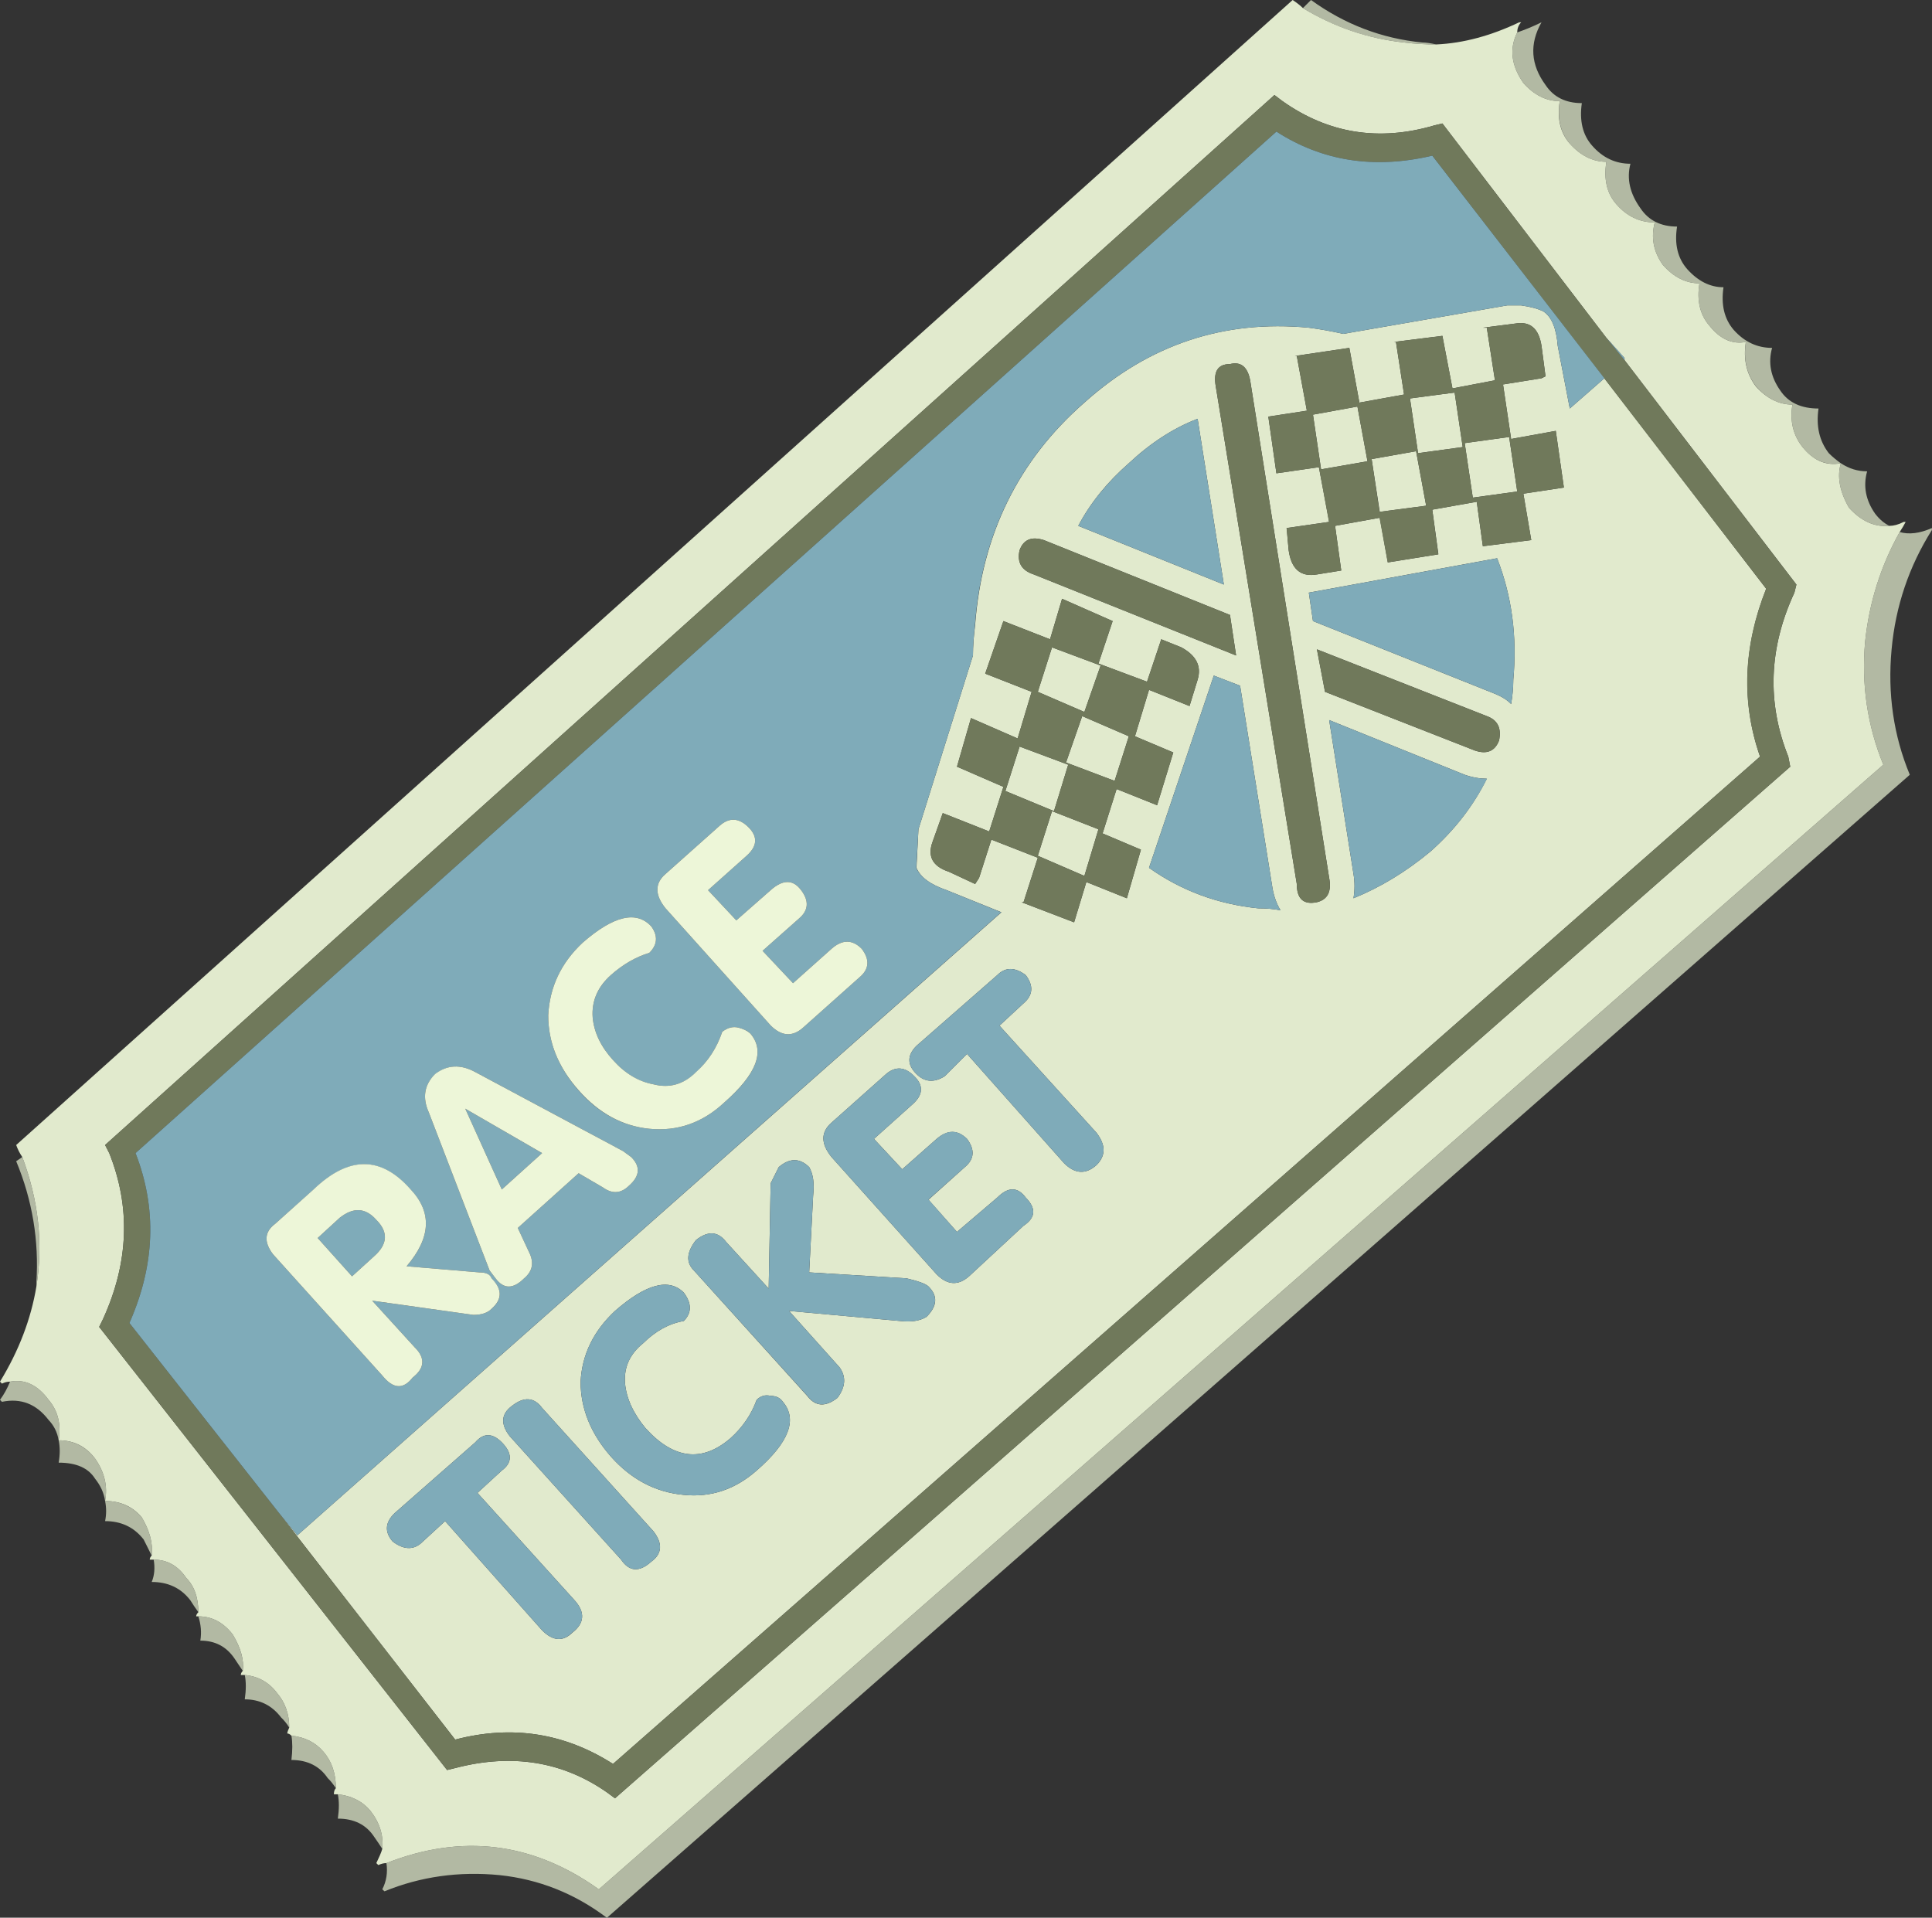
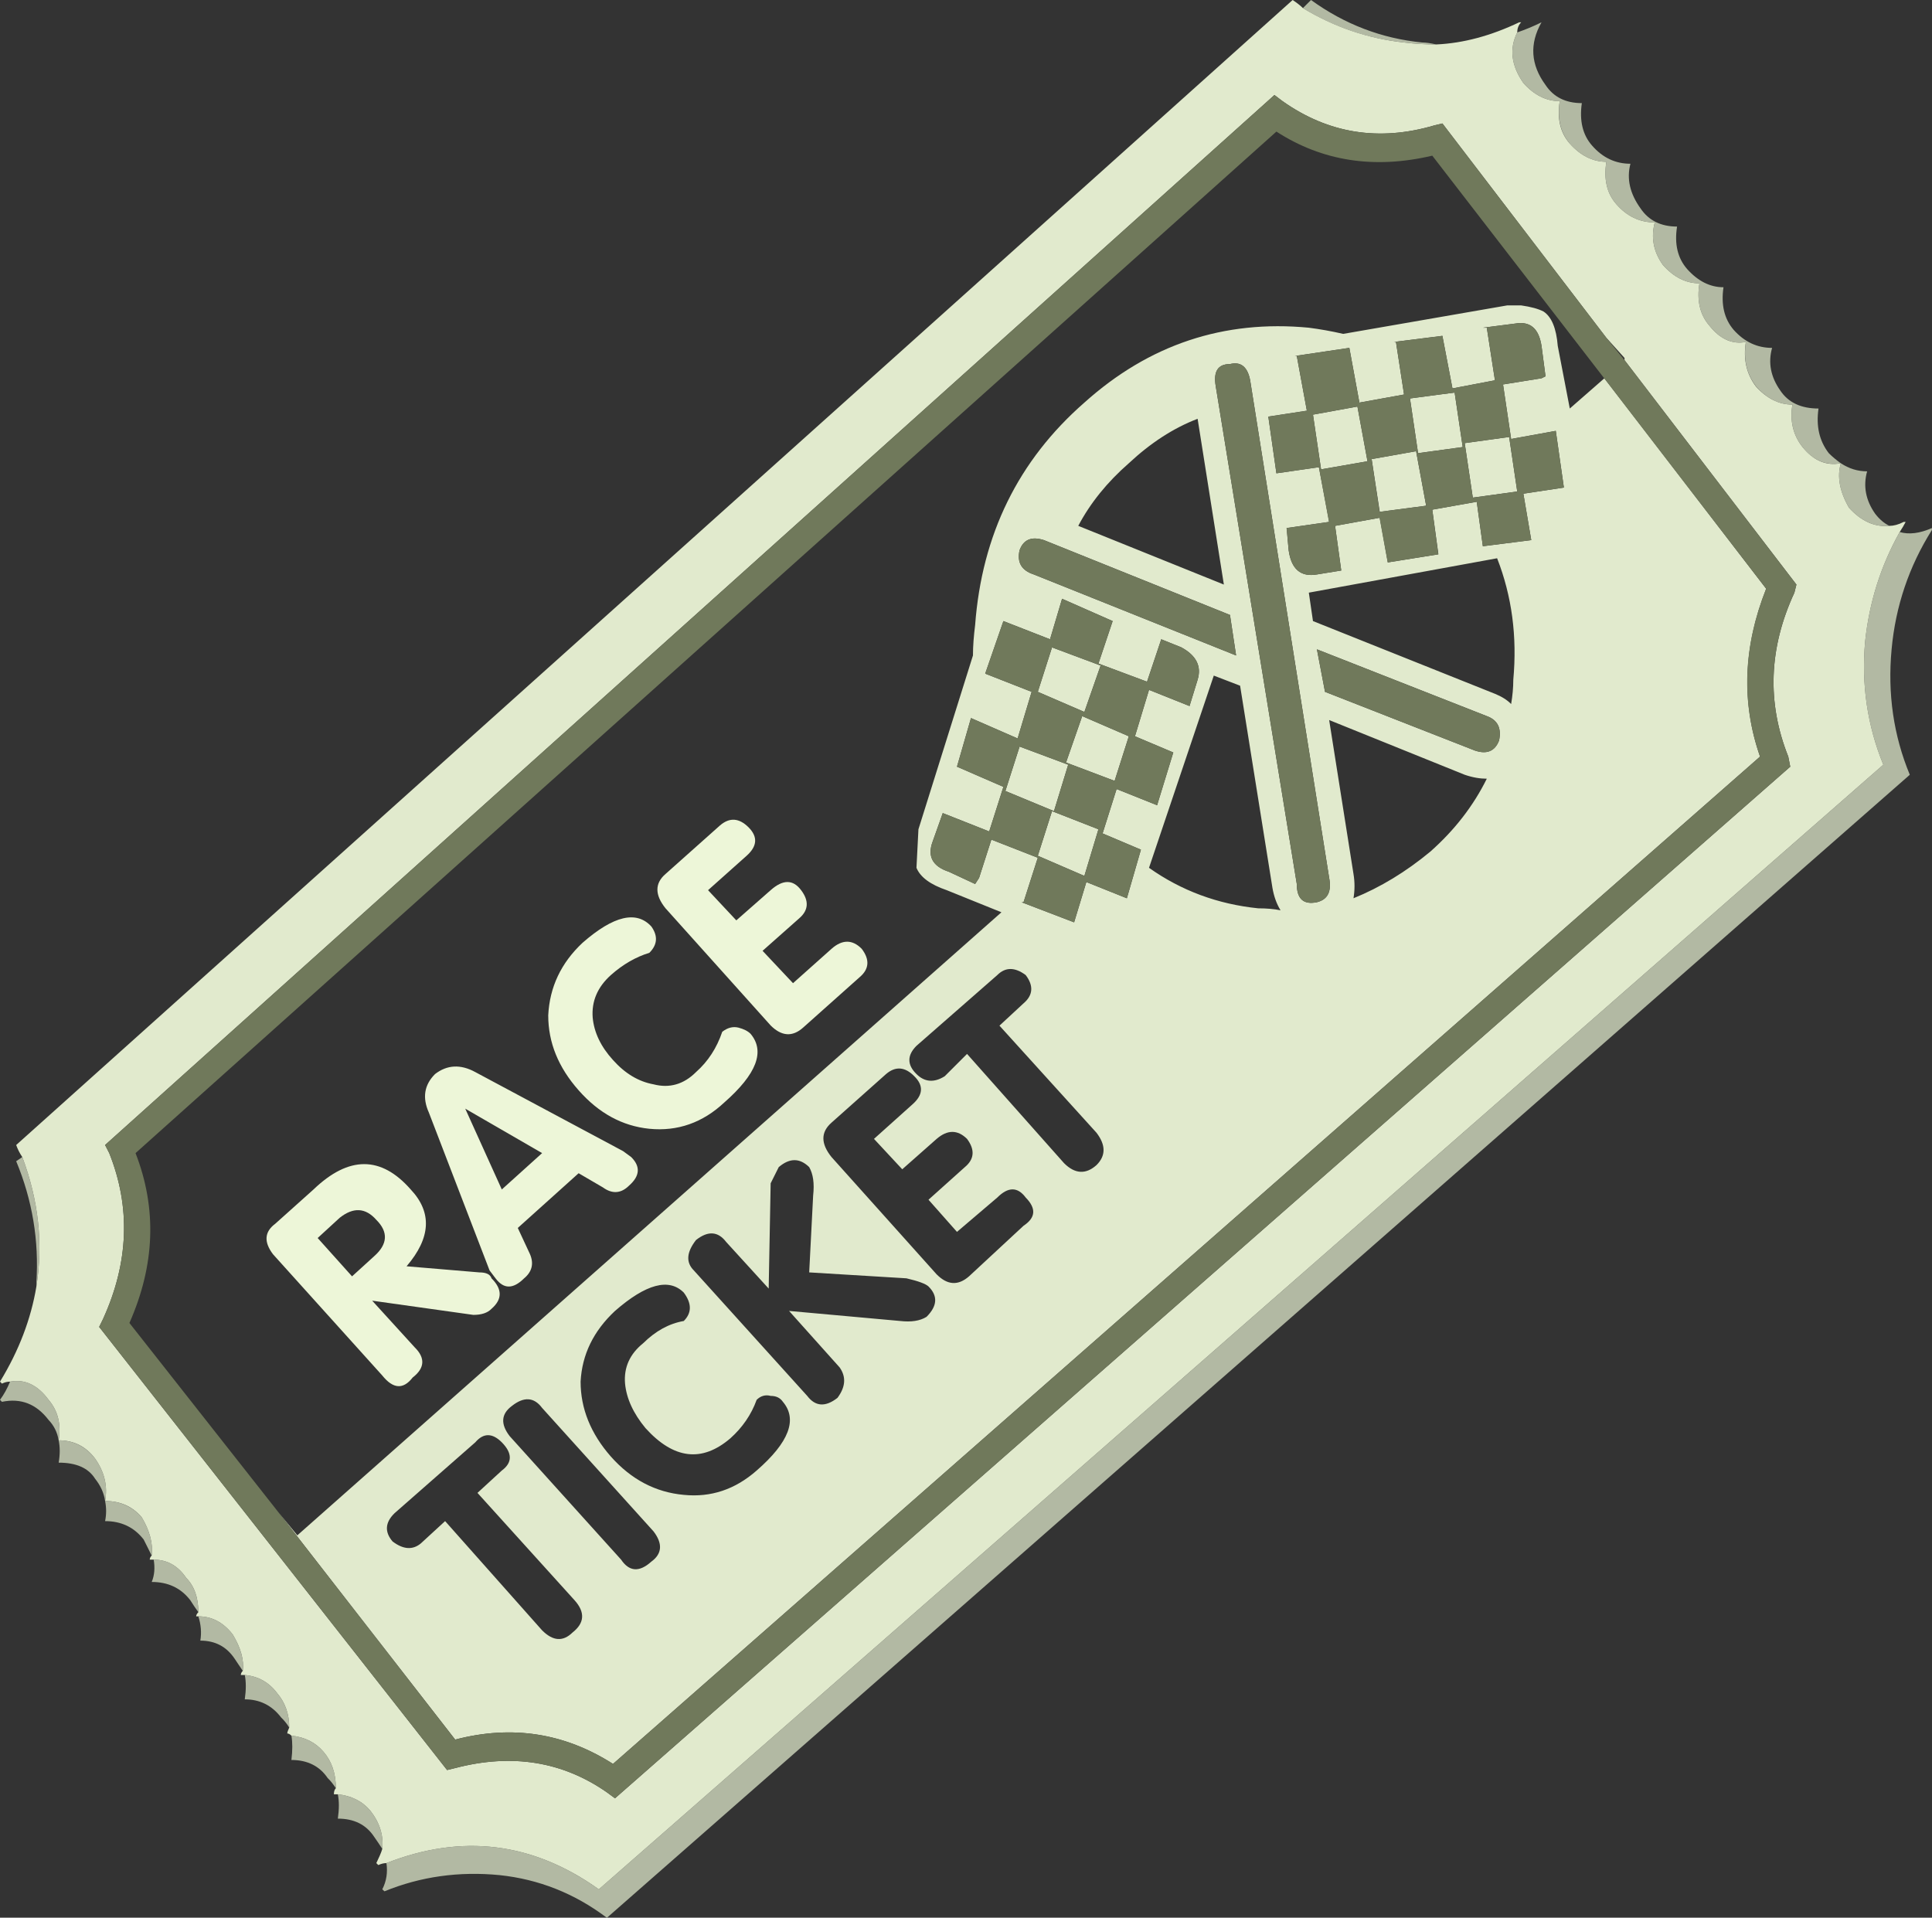
<svg xmlns="http://www.w3.org/2000/svg" xmlns:ns1="http://www.inkscape.org/namespaces/inkscape" id="svg2" xml:space="preserve" viewBox="0 0 47.751 47.4" version="1.1" ns1:version="0.91 r13725">
  <rect x="0" y="0" width="47.751" height="47.4" fill="#333333" stroke="none" />
  <g id="g10" transform="matrix(1.25 0 0 -1.25 0 47.4)">
    <g id="g12">
      <path id="path14" style="fill-rule:evenodd;fill:#b2b9a3" d="m37.359 27.522c-0.293-0.028-0.558 0.093-0.8 0.359-0.184 0.32-0.239 0.613-0.161 0.879-0.293-0.051-0.546 0.055-0.757 0.32-0.188 0.238-0.254 0.52-0.2 0.84-0.269 0-0.507 0.121-0.718 0.359-0.188 0.243-0.254 0.536-0.203 0.879-0.266-0.051-0.508 0.055-0.719 0.321-0.188 0.214-0.254 0.496-0.199 0.839-0.27 0-0.508 0.122-0.723 0.364-0.188 0.265-0.238 0.543-0.16 0.84-0.293 0-0.547 0.117-0.758 0.359-0.188 0.211-0.254 0.492-0.199 0.84-0.27 0-0.508 0.121-0.723 0.359-0.184 0.215-0.25 0.492-0.199 0.84-0.266 0-0.508 0.121-0.719 0.359-0.242 0.348-0.281 0.68-0.121 1 0.16 0.055 0.32 0.121 0.48 0.2-0.242-0.426-0.214-0.84 0.079-1.239 0.16-0.242 0.402-0.359 0.718-0.359-0.05-0.348 0.016-0.629 0.203-0.84 0.211-0.242 0.465-0.359 0.758-0.359-0.078-0.297-0.011-0.59 0.2-0.883 0.16-0.238 0.402-0.359 0.722-0.359-0.055-0.348 0.012-0.625 0.199-0.84 0.215-0.239 0.453-0.36 0.719-0.36-0.051-0.347 0.016-0.625 0.199-0.84 0.215-0.242 0.469-0.359 0.762-0.359-0.082-0.293-0.027-0.574 0.16-0.84 0.16-0.242 0.414-0.359 0.758-0.359-0.051-0.348 0.016-0.641 0.203-0.883 0.078-0.078 0.16-0.144 0.238-0.199 0.161-0.106 0.332-0.16 0.52-0.16-0.082-0.293-0.027-0.575 0.16-0.84 0.082-0.106 0.176-0.188 0.281-0.238zm-29.718-26.442c1.492 0.586 2.894 0.414 4.199-0.519l25.398 22.238c-0.316 0.773-0.437 1.586-0.359 2.441 0.082 0.774 0.309 1.492 0.683 2.16 0.184-0.054 0.399-0.027 0.637 0.079v-0.039c-0.453-0.719-0.719-1.508-0.797-2.36-0.082-0.879 0.039-1.707 0.36-2.48l-25.762-22.602c-0.641 0.484-1.348 0.762-2.121 0.844-0.801 0.078-1.559-0.027-2.277-0.32l-0.043 0.039c0.082 0.16 0.109 0.332 0.082 0.519zm18.121 36.68 0.16 0.16c0.664-0.48 1.398-0.762 2.199-0.84 0.078 0 0.172-0.015 0.277-0.039-0.21 0-0.425 0.012-0.636 0.039-0.723 0.078-1.387 0.305-2 0.68zm-19.082-35.32c0.265-0.028 0.48-0.133 0.64-0.321 0.188-0.238 0.266-0.492 0.239-0.758-0.051 0.079-0.106 0.161-0.161 0.239-0.16 0.242-0.398 0.359-0.718 0.359 0.027 0.188 0.027 0.348 0 0.481zm-0.039 0.121c-0.055 0.082-0.106 0.148-0.161 0.199-0.16 0.238-0.402 0.359-0.718 0.359 0.023 0.188 0.023 0.348 0 0.481 0.265-0.028 0.476-0.133 0.636-0.321 0.161-0.187 0.243-0.425 0.243-0.718zm-2.719 3.48c-0.055 0.078-0.11 0.156-0.16 0.238-0.188 0.243-0.442 0.36-0.762 0.36 0.055 0.133 0.066 0.281 0.039 0.441 0.266 0 0.481-0.121 0.641-0.359 0.16-0.16 0.242-0.387 0.242-0.68zm-0.922 1.117c-0.055 0.11-0.105 0.215-0.16 0.321-0.188 0.242-0.442 0.363-0.762 0.363 0.027 0.133 0.027 0.265 0 0.398-0.023 0.16-0.09 0.305-0.199 0.442-0.133 0.211-0.371 0.316-0.719 0.316 0.028 0.16 0.028 0.309 0 0.442-0.027 0.16-0.094 0.292-0.199 0.402-0.242 0.316-0.547 0.437-0.922 0.359l-0.039 0.039c0.078 0.106 0.145 0.227 0.199 0.36 0.293 0.054 0.547-0.067 0.762-0.36 0.184-0.215 0.25-0.48 0.199-0.8 0.293 0 0.535-0.122 0.719-0.36 0.187-0.265 0.254-0.547 0.199-0.84 0.297 0 0.535-0.109 0.723-0.32 0.16-0.266 0.226-0.52 0.199-0.762zm2.719-3.398c-0.051 0.082-0.106 0.148-0.16 0.199-0.184 0.242-0.426 0.359-0.719 0.359 0.027 0.188 0.027 0.348 0 0.481 0.265-0.024 0.48-0.145 0.64-0.359 0.161-0.188 0.239-0.415 0.239-0.68zm-0.918 1.121c-0.055 0.078-0.106 0.16-0.16 0.238-0.161 0.242-0.387 0.36-0.68 0.36 0.027 0.16 0.012 0.32-0.039 0.48 0.266 0 0.492-0.117 0.68-0.359 0.16-0.266 0.226-0.508 0.199-0.719zm-4.082 7.598v0.082c0.054 0.824-0.078 1.625-0.399 2.398l0.121 0.082c0.321-0.855 0.414-1.707 0.278-2.562z" ns1:connector-curvature="0" />
      <path id="path16" style="fill-rule:evenodd;fill:#e1eacd" d="m7.641 1.08c-0.055 0-0.106-0.015-0.161-0.039l-0.039 0.039c0.051 0.106 0.094 0.199 0.118 0.281 0.027 0.266-0.051 0.52-0.239 0.758-0.16 0.188-0.375 0.293-0.64 0.321h-0.078c0 0.054 0.011 0.093 0.039 0.121 0 0.293-0.082 0.531-0.243 0.718-0.16 0.188-0.371 0.293-0.636 0.321-0.028 0.027-0.055 0.043-0.082 0.043 0 0.023 0.015 0.066 0.039 0.117 0 0.265-0.078 0.492-0.239 0.68-0.16 0.214-0.375 0.335-0.64 0.359h-0.078c0 0.027 0.011 0.055 0.039 0.082 0.027 0.215-0.039 0.453-0.199 0.719-0.188 0.242-0.414 0.359-0.68 0.359h-0.043c0 0.027 0.016 0.055 0.043 0.082 0 0.293-0.082 0.52-0.242 0.68-0.16 0.238-0.375 0.359-0.641 0.359h-0.078c0 0.027 0.012 0.055 0.039 0.082 0.027 0.238-0.039 0.492-0.199 0.758-0.188 0.215-0.426 0.32-0.723 0.32 0.055 0.293-0.012 0.575-0.199 0.84-0.184 0.242-0.426 0.36-0.719 0.36 0.051 0.32-0.015 0.585-0.199 0.8-0.215 0.293-0.469 0.414-0.762 0.36-0.054 0-0.105-0.012-0.16-0.039l-0.039 0.039c0.375 0.613 0.613 1.242 0.719 1.879 0.136 0.855 0.043 1.707-0.278 2.562-0.054 0.078-0.093 0.16-0.121 0.238l25.239 22.641c0.082-0.055 0.148-0.105 0.203-0.16 0.613-0.371 1.277-0.602 2-0.68 0.211-0.027 0.426-0.039 0.636-0.039 0.536 0.024 1.082 0.172 1.641 0.438h0.039c-0.051-0.051-0.078-0.118-0.078-0.2-0.16-0.32-0.121-0.652 0.121-1 0.211-0.238 0.453-0.359 0.719-0.359-0.055-0.348 0.012-0.625 0.199-0.84 0.215-0.238 0.453-0.359 0.723-0.359-0.055-0.348 0.011-0.629 0.199-0.84 0.211-0.242 0.465-0.359 0.758-0.359-0.078-0.297-0.028-0.575 0.16-0.84 0.215-0.242 0.453-0.364 0.723-0.364-0.055-0.343 0.011-0.625 0.199-0.839 0.211-0.266 0.453-0.372 0.719-0.321-0.055-0.343 0.015-0.636 0.199-0.879 0.215-0.238 0.453-0.359 0.722-0.359-0.054-0.32 0.012-0.602 0.2-0.84 0.214-0.265 0.464-0.375 0.757-0.32-0.078-0.266-0.023-0.559 0.161-0.879 0.242-0.266 0.507-0.387 0.8-0.359 0.082 0 0.176 0.023 0.282 0.078h0.039c-0.028-0.055-0.067-0.121-0.118-0.2-0.374-0.668-0.601-1.386-0.683-2.16-0.078-0.851 0.043-1.668 0.359-2.441l-25.398-22.238c-1.305 0.933-2.707 1.105-4.199 0.519zm24.48 29.719v0.043l-0.359 0.398-3.242 4.239-0.161-0.039c-1.093-0.321-2.093-0.161-3 0.48l-0.16 0.121-23.121-20.762 0.082-0.16c0.426-1.066 0.387-2.16-0.121-3.277l-0.078-0.16 6.879-8.762 0.16 0.039c1.121 0.293 2.121 0.133 3-0.48l0.16-0.118 23.238 20.399-0.039 0.199c-0.425 1.066-0.386 2.148 0.121 3.242l0.04 0.16-3.399 4.438zm-26.601-22.801 0.359-0.437l13.922 12.32-1.082 0.437c-0.321 0.11-0.52 0.254-0.598 0.442l0.039 0.762 1.078 3.437c0 0.188 0.016 0.387 0.043 0.602 0.133 1.785 0.852 3.254 2.16 4.398 1.278 1.148 2.758 1.641 4.438 1.481 0.215-0.028 0.441-0.067 0.68-0.122l3.242 0.563h0.277c0.188-0.027 0.336-0.066 0.442-0.121 0.16-0.106 0.253-0.332 0.281-0.68l0.238-1.238 0.684 0.598 3.199-4.161c-0.453-1.148-0.492-2.254-0.121-3.32l-22.68-19.918c-0.961 0.613-2 0.774-3.121 0.481l-3.48 4.476zm21.601 20.844 0.879 0.156 0.199-1.078-0.918-0.121-0.16 1.043zm0.918 0.117-0.16 1.082 0.883 0.117 0.16-1.078-0.883-0.121zm-1.918-0.32-0.16 1.082 0.879 0.16 0.199-1.082-0.918-0.16zm1.438 2.519h0.043l0.16-1.039-0.883-0.16-0.199 1.082-1.078-0.16h0.039l0.199-1.082-0.762-0.117 0.16-1.121 0.84 0.121 0.203-1.082-0.84-0.121 0.039-0.438c0.051-0.375 0.239-0.535 0.559-0.48l0.481 0.078-0.122 0.883 0.883 0.16 0.16-0.883 1 0.16-0.121 0.883 0.879 0.156 0.121-0.879 0.957 0.121-0.156 0.918 0.801 0.121-0.16 1.121-0.883-0.16-0.16 1.078 0.761 0.122 0.079 0.039-0.079 0.601c-0.054 0.348-0.226 0.492-0.519 0.442l-0.641-0.082h0.078l0.161-1.04-0.84-0.16-0.199 1.039-0.961-0.121zm-3.239-0.437c-0.242 0-0.332-0.149-0.281-0.442l1.602-9.839c0-0.293 0.132-0.415 0.398-0.36 0.215 0.051 0.293 0.215 0.242 0.481l-1.562 9.839c-0.051 0.266-0.184 0.375-0.399 0.321zm4.801-2.641-0.16 1.078 0.879 0.121l0.16-1.078-0.879-0.121zm-5.441 1.559c-0.481-0.184-0.934-0.481-1.36-0.879-0.425-0.371-0.761-0.785-1-1.238l2.879-1.161-0.519 3.278zm-2.68-3.559-0.238-0.801-0.922 0.36-0.36-1.039l0.918-0.36-0.277-0.922-0.922 0.403-0.277-0.961 0.918-0.399-0.281-0.882-0.918 0.363-0.2-0.563c-0.109-0.293 0-0.492 0.321-0.597l0.519-0.242 0.078 0.121 0.243 0.757 0.918-0.359-0.282-0.879h-0.039l1.039-0.398 0.242 0.797 0.801-0.321 0.278 0.961-0.758 0.321 0.277 0.878 0.801-0.32 0.32 1.043-0.758 0.32 0.278 0.918 0.801-0.32 0.16 0.52c0.082 0.269-0.028 0.48-0.321 0.64l-0.398 0.16-0.281-0.839-0.961 0.359 0.281 0.84-1 0.441zm0.441-2.238-0.921 0.398 0.281 0.879 0.961-0.359-0.321-0.918zm0.879-0.481-0.281-0.882-0.961 0.363 0.32 0.918 0.922-0.399zm-1.48-1.48-0.961 0.398 0.281 0.879 0.961-0.359-0.281-0.918zm0.601-1.281-0.921 0.398 0.281 0.883 0.918-0.359-0.278-0.922zm1.278 0.16c0.64-0.453 1.359-0.719 2.16-0.801 0.16 0 0.309-0.012 0.441-0.039-0.082 0.133-0.132 0.281-0.16 0.441l-0.64 4-0.52 0.2-1.281-3.801zm-2.438-2.121c-0.215 0.16-0.402 0.16-0.562 0l-1.598-1.399c-0.187-0.187-0.187-0.375 0-0.558 0.16-0.16 0.348-0.176 0.559-0.043l0.441 0.441 1.918-2.16c0.215-0.215 0.43-0.227 0.641-0.039 0.187 0.184 0.187 0.398 0 0.641l-1.918 2.117 0.476 0.441c0.188 0.16 0.203 0.348 0.043 0.559zm0.36 8.601c-0.243 0.078-0.403 0.012-0.481-0.199-0.055-0.242 0.039-0.402 0.281-0.48l4-1.602-0.121 0.801-3.679 1.48zm8.918-3.039c0.132-0.054 0.242-0.121 0.32-0.203 0.027 0.16 0.043 0.32 0.043 0.481 0.078 0.855-0.027 1.652-0.32 2.402l-3.723-0.68 0.082-0.562 3.598-1.438zm0.082-0.922c0.05 0.243-0.028 0.403-0.243 0.481l-3.359 1.32 0.16-0.84 2.961-1.16c0.238-0.082 0.399-0.015 0.481 0.199zm-1.36-2.199c0.481 0.426 0.852 0.906 1.117 1.442-0.132 0-0.277 0.023-0.437 0.078l-2.68 1.082 0.481-3.043c0.027-0.16 0.027-0.321 0-0.481 0.531 0.215 1.039 0.524 1.519 0.922zm-12.281-6.238c-0.188 0.183-0.387 0.183-0.602 0l-0.16-0.32-0.039-2.082-0.84 0.921c-0.16 0.211-0.359 0.227-0.597 0.039-0.188-0.242-0.203-0.441-0.043-0.601l2.242-2.481c0.16-0.211 0.359-0.226 0.598-0.039 0.16 0.215 0.175 0.414 0.043 0.602l-1 1.117 2.199-0.199c0.211-0.024 0.387 0 0.519 0.082 0.215 0.215 0.227 0.414 0.039 0.601-0.054 0.051-0.199 0.106-0.437 0.161l-1.922 0.117 0.078 1.519c0.027 0.243 0 0.426-0.078 0.563zm-4.52-4.242c0-0.532 0.2-1.028 0.598-1.481 0.402-0.453 0.883-0.707 1.442-0.758 0.535-0.054 1.015 0.106 1.441 0.481 0.641 0.558 0.812 1.012 0.519 1.359-0.054 0.078-0.132 0.117-0.242 0.117-0.105 0.028-0.199 0-0.277-0.078-0.106-0.293-0.281-0.547-0.52-0.761-0.562-0.481-1.121-0.414-1.679 0.203-0.242 0.293-0.375 0.586-0.403 0.879-0.027 0.32 0.094 0.586 0.36 0.8 0.242 0.239 0.508 0.387 0.801 0.438 0.16 0.16 0.16 0.348 0 0.562-0.293 0.293-0.747 0.172-1.36-0.363-0.426-0.398-0.652-0.863-0.68-1.398zm-1.359-0.481c-0.215-0.16-0.226-0.359-0.043-0.597l2.203-2.442c0.16-0.238 0.36-0.254 0.598-0.039 0.215 0.156 0.226 0.359 0.043 0.598l-2.203 2.441c-0.16 0.215-0.36 0.227-0.598 0.039zm-0.199-0.719c-0.188 0.188-0.363 0.188-0.524 0l-1.597-1.402c-0.188-0.183-0.199-0.371-0.039-0.558 0.211-0.161 0.398-0.172 0.558-0.04l0.481 0.442 1.918-2.16c0.215-0.215 0.414-0.227 0.601-0.043 0.239 0.187 0.254 0.402 0.039 0.64l-1.918 2.121 0.481 0.442c0.211 0.156 0.211 0.344 0 0.558zm8.117 6.68c0.215 0.188 0.227 0.375 0.039 0.559-0.183 0.187-0.371 0.203-0.558 0.043l-1.079-0.961c-0.214-0.188-0.214-0.414 0-0.68l2.079-2.32c0.214-0.215 0.425-0.227 0.64-0.039l1.078 1c0.242 0.16 0.254 0.343 0.043 0.558-0.16 0.215-0.347 0.215-0.562 0l-0.797-0.679-0.563 0.636 0.719 0.645c0.188 0.156 0.203 0.344 0.043 0.558-0.187 0.184-0.387 0.184-0.601 0l-0.68-0.601-0.559 0.601 0.758 0.68z" ns1:connector-curvature="0" />
      <path id="path18" style="fill-rule:evenodd;fill:#70795b" d="m31.762 31.24 0.359-0.441 3.399-4.438-0.04-0.16c-0.507-1.094-0.546-2.176-0.121-3.242l0.039-0.199-23.238-20.399-0.16 0.118c-0.879 0.613-1.879 0.773-3 0.48l-0.16-0.039-6.879 8.762 0.078 0.16c0.508 1.117 0.547 2.211 0.121 3.277l-0.082 0.16 23.121 20.762 0.16-0.121c0.907-0.641 1.907-0.801 3-0.48l0.161 0.039 3.242-4.239zm-0.043-0.8-3.399 4.402c-1.148-0.27-2.175-0.11-3.082 0.476l-22.558-20.199c0.425-1.094 0.386-2.211-0.121-3.359l2.961-3.762 3.48-4.476c1.121 0.293 2.16 0.132 3.121-0.481l22.68 19.918c-0.375 1.066-0.336 2.176 0.121 3.32l-3.203 4.161zm-4.16 0.718 0.961 0.121 0.199-1.039 0.84 0.16-0.161 1.04h-0.078l0.641 0.082c0.293 0.05 0.465-0.094 0.519-0.442l0.079-0.601-0.079-0.039-0.761-0.122 0.16-1.078 0.883 0.16 0.16-1.121-0.801-0.121 0.156-0.918-0.957-0.121-0.121 0.879-0.879-0.156 0.118-0.883-1-0.16-0.161 0.883-0.879-0.16 0.122-0.883-0.481-0.078c-0.32-0.055-0.508 0.105-0.559 0.48l-0.042 0.438 0.839 0.121-0.199 1.082-0.84-0.121-0.16 1.121 0.762 0.117-0.199 1.082h-0.039l1.078 0.16 0.199-1.082 0.883 0.16-0.16 1.039h-0.043zm-1.438-2.519 0.918 0.16-0.199 1.082-0.879-0.16 0.16-1.082zm1.918 0.32 0.883 0.121-0.16 1.078-0.883-0.117 0.16-1.082zm-0.918-0.117 0.156-1.043 0.922 0.121-0.199 1.078-0.879-0.156zm-2.801 1.879c0.215 0.054 0.348-0.055 0.399-0.321l1.562-9.839c0.051-0.266-0.027-0.426-0.242-0.481-0.266-0.055-0.398 0.067-0.398 0.36l-1.602 9.839c-0.051 0.293 0.039 0.442 0.281 0.442zm4.801-2.641 0.879 0.121-0.16 1.078-0.879-0.121 0.16-1.078zm-6.801-4.719-0.922 0.399-0.32-0.918 0.961-0.363 0.281 0.882zm-0.879 0.481 0.321 0.918-0.961 0.359-0.281-0.879 0.921-0.398zm-0.441 2.238l1-0.441-0.281-0.84 0.961-0.359 0.281 0.839 0.398-0.16c0.293-0.16 0.403-0.371 0.321-0.64l-0.16-0.52-0.801 0.32-0.278-0.918 0.758-0.32-0.32-1.043-0.801 0.32-0.277-0.878 0.758-0.321-0.278-0.961-0.801 0.321-0.242-0.797-1.039 0.398h0.039l0.282 0.879-0.918 0.359-0.243-0.757-0.078-0.121-0.519 0.242c-0.321 0.105-0.43 0.304-0.321 0.597l0.2 0.563 0.918-0.363 0.281 0.882-0.918 0.399 0.277 0.961 0.922-0.403 0.277 0.922-0.918 0.36 0.36 1.039 0.922-0.36 0.238 0.801zm0.441-5.48 0.278 0.922-0.918 0.359-0.281-0.883 0.921-0.398zm-0.601 1.281 0.281 0.918-0.961 0.359-0.281-0.879 0.961-0.398zm-0.199 5.359 3.679-1.48 0.121-0.801-4 1.602c-0.242 0.078-0.336 0.238-0.281 0.48 0.078 0.211 0.238 0.277 0.481 0.199zm9-3.961c-0.082-0.214-0.243-0.281-0.481-0.199l-2.961 1.16-0.16 0.84 3.359-1.32c0.215-0.078 0.293-0.238 0.243-0.481z" ns1:connector-curvature="0" />
-       <path id="path20" style="fill-rule:evenodd;fill:#7fabb9" d="m32.121 30.799-0.359 0.441 0.359-0.398v-0.043zm-26.601-22.801-2.961 3.762c0.507 1.148 0.546 2.265 0.121 3.359l22.558 20.199c0.91-0.586 1.934-0.746 3.082-0.476l3.403-4.402-0.684-0.598-0.238 1.238c-0.028 0.348-0.121 0.574-0.281 0.68-0.106 0.055-0.254 0.094-0.442 0.121h-0.277l-3.242-0.563c-0.239 0.055-0.465 0.094-0.68 0.122-1.68 0.16-3.16-0.333-4.441-1.481-1.305-1.144-2.028-2.613-2.161-4.398-0.023-0.215-0.039-0.414-0.039-0.602l-1.078-3.437-0.043-0.762c0.082-0.188 0.281-0.332 0.602-0.442l1.078-0.437-13.918-12.32-0.359 0.437zm18.16 21.641 0.519-3.278-2.879 1.161c0.239 0.453 0.575 0.863 1 1.238 0.426 0.398 0.879 0.695 1.36 0.879zm-6.641-10.481c-0.184 0.188-0.387 0.188-0.598 0l-0.761-0.679-0.602 0.64 0.723 0.641c0.187 0.16 0.199 0.347 0.039 0.558-0.16 0.215-0.36 0.215-0.602 0l-0.679-0.597-0.559 0.597 0.762 0.68c0.211 0.188 0.226 0.375 0.039 0.563-0.188 0.187-0.375 0.199-0.563 0.039l-1.078-0.961c-0.215-0.184-0.215-0.414 0-0.68l2.078-2.316c0.215-0.215 0.43-0.231 0.641-0.043l1.121 1c0.188 0.16 0.199 0.347 0.039 0.558zm5.68 1.602 1.281 3.801 0.52-0.2 0.64-4c0.028-0.16 0.078-0.308 0.16-0.441-0.132 0.027-0.281 0.039-0.441 0.039-0.801 0.082-1.52 0.348-2.16 0.801zm-2.438-2.121c0.16-0.211 0.145-0.399-0.043-0.559l-0.476-0.441 1.918-2.117c0.187-0.243 0.187-0.454 0-0.641-0.215-0.188-0.426-0.176-0.641 0.039l-1.918 2.16-0.441-0.441c-0.215-0.133-0.399-0.117-0.559 0.043-0.187 0.183-0.187 0.371 0 0.558l1.598 1.399c0.16 0.16 0.347 0.16 0.562 0zm9.278 5.562-3.598 1.438-0.082 0.562 3.723 0.68c0.293-0.75 0.398-1.547 0.32-2.402 0-0.161-0.016-0.321-0.043-0.481-0.078 0.082-0.188 0.149-0.32 0.203zm-1.278-3.121c-0.48-0.398-0.988-0.707-1.519-0.922 0.027 0.16 0.027 0.321 0 0.481l-0.481 3.043 2.68-1.082c0.16-0.055 0.305-0.078 0.441-0.078-0.269-0.536-0.64-1.016-1.121-1.442zm-15.84-6.601c0.211 0.187 0.227 0.375 0.039 0.562l-0.16 0.117-2.922 1.563c-0.293 0.16-0.558 0.144-0.796-0.043-0.215-0.211-0.254-0.465-0.122-0.758l1.2-3.121 0.121-0.16c0.16-0.211 0.344-0.211 0.558 0 0.161 0.133 0.2 0.293 0.121 0.48l-0.242 0.52 1.203 1.082 0.481-0.281c0.183-0.133 0.359-0.122 0.519 0.039zm0.399 4.601c0.16 0.16 0.172 0.332 0.039 0.52-0.293 0.32-0.746 0.215-1.359-0.321-0.426-0.398-0.653-0.879-0.68-1.437 0-0.535 0.199-1.027 0.601-1.485 0.399-0.453 0.864-0.703 1.399-0.757 0.558-0.055 1.055 0.121 1.48 0.519 0.641 0.559 0.813 1.012 0.52 1.36-0.051 0.054-0.133 0.093-0.238 0.121-0.11 0.027-0.215 0-0.321-0.082-0.109-0.321-0.281-0.586-0.519-0.801-0.242-0.238-0.524-0.32-0.84-0.238-0.297 0.05-0.563 0.214-0.801 0.48-0.242 0.266-0.375 0.547-0.402 0.84-0.024 0.32 0.093 0.598 0.359 0.84 0.242 0.215 0.496 0.359 0.762 0.441zm3.16-4.238c0.078-0.137 0.105-0.32 0.078-0.563l-0.078-1.519 1.922-0.117c0.238-0.055 0.383-0.11 0.437-0.161 0.188-0.187 0.172-0.386-0.039-0.601-0.132-0.082-0.308-0.106-0.519-0.082l-2.199 0.199 1-1.117c0.132-0.188 0.117-0.387-0.043-0.602-0.239-0.183-0.438-0.172-0.598 0.043l-2.242 2.477c-0.16 0.16-0.145 0.363 0.043 0.601 0.238 0.188 0.437 0.176 0.597-0.039l0.84-0.921 0.039 2.082 0.16 0.32c0.215 0.183 0.414 0.183 0.602 0zm-6.281-2.801c0.215 0.184 0.215 0.387 0 0.598-0.024 0.082-0.106 0.121-0.239 0.121l-1.441 0.121c0.481 0.559 0.508 1.066 0.082 1.516-0.586 0.668-1.226 0.668-1.922 0l-0.758-0.676c-0.214-0.16-0.226-0.36-0.043-0.602l2.161-2.398c0.214-0.266 0.414-0.281 0.601-0.039 0.238 0.183 0.254 0.383 0.039 0.597l-0.84 0.922 2-0.281c0.161 0 0.282 0.039 0.36 0.121zm0.203 2.359-0.723 1.598 1.52-0.879-0.797-0.719zm0-5c0.211-0.214 0.211-0.402 0-0.558l-0.481-0.442 1.918-2.121c0.215-0.238 0.2-0.453-0.039-0.636-0.187-0.188-0.386-0.176-0.601 0.039l-1.918 2.16-0.481-0.442c-0.16-0.132-0.347-0.121-0.558 0.04-0.16 0.187-0.149 0.375 0.039 0.558l1.597 1.402c0.161 0.188 0.336 0.188 0.524 0zm0.199 0.719c0.238 0.188 0.438 0.176 0.598-0.039l2.203-2.441c0.183-0.239 0.172-0.442-0.043-0.598-0.238-0.215-0.438-0.199-0.598 0.039l-2.203 2.442c-0.183 0.238-0.172 0.437 0.043 0.597zm1.359 0.481c0.028 0.535 0.254 1 0.68 1.398 0.613 0.535 1.067 0.656 1.36 0.363 0.16-0.214 0.16-0.402 0-0.562-0.293-0.051-0.559-0.199-0.801-0.438-0.266-0.214-0.387-0.48-0.36-0.8 0.028-0.293 0.161-0.586 0.403-0.879 0.558-0.617 1.117-0.684 1.679-0.203 0.239 0.214 0.414 0.468 0.52 0.761 0.078 0.078 0.172 0.106 0.277 0.078 0.11 0 0.188-0.039 0.242-0.117 0.293-0.347 0.122-0.801-0.519-1.359-0.43-0.375-0.906-0.535-1.441-0.481-0.559 0.051-1.04 0.305-1.442 0.758-0.398 0.453-0.598 0.949-0.598 1.481zm-4.761 3.242c0.269 0.211 0.508 0.199 0.722-0.043 0.239-0.238 0.227-0.481-0.043-0.719l-0.437-0.398-0.68 0.758 0.438 0.402zm11.32 2.238-0.758-0.68 0.559-0.601 0.68 0.601c0.214 0.188 0.414 0.188 0.601 0 0.16-0.214 0.145-0.402-0.043-0.558l-0.719-0.641 0.563-0.64 0.797 0.679c0.215 0.215 0.402 0.215 0.562 0 0.211-0.215 0.199-0.398-0.043-0.558l-1.078-1c-0.215-0.188-0.426-0.176-0.64 0.039l-2.079 2.32c-0.214 0.266-0.214 0.492 0 0.68l1.079 0.961c0.187 0.16 0.375 0.144 0.558-0.039 0.188-0.188 0.176-0.375-0.039-0.563z" ns1:connector-curvature="0" />
      <path id="path22" style="fill-rule:evenodd;fill:#edf6d8" d="m17.039 19.158c0.16-0.211 0.149-0.398-0.039-0.558l-1.121-1c-0.211-0.188-0.426-0.172-0.641 0.043l-2.078 2.316c-0.215 0.266-0.215 0.496 0 0.68l1.078 0.961c0.188 0.16 0.375 0.148 0.563-0.039 0.187-0.188 0.172-0.375-0.039-0.563l-0.762-0.68 0.559-0.597 0.679 0.597c0.242 0.215 0.442 0.215 0.602 0 0.16-0.211 0.148-0.398-0.039-0.558l-0.723-0.641 0.602-0.64 0.761 0.679c0.211 0.188 0.414 0.188 0.598 0zm-4.199-0.078c-0.266-0.082-0.52-0.226-0.762-0.441-0.266-0.239-0.383-0.52-0.359-0.84 0.027-0.293 0.16-0.574 0.402-0.84 0.238-0.266 0.504-0.426 0.801-0.48 0.316-0.082 0.598 0 0.84 0.242 0.238 0.211 0.41 0.476 0.519 0.797 0.106 0.082 0.211 0.109 0.321 0.082 0.105-0.028 0.183-0.067 0.238-0.121 0.293-0.348 0.121-0.797-0.52-1.36-0.425-0.398-0.922-0.574-1.48-0.519-0.535 0.054-1 0.308-1.399 0.761-0.402 0.454-0.601 0.946-0.601 1.481 0.027 0.558 0.254 1.039 0.68 1.437 0.613 0.536 1.066 0.641 1.359 0.321 0.133-0.188 0.121-0.36-0.039-0.52zm-0.399-4.601c-0.16-0.161-0.336-0.172-0.519-0.039l-0.481 0.281-1.203-1.082 0.242-0.52c0.079-0.187 0.04-0.347-0.121-0.48-0.214-0.211-0.398-0.211-0.558 0l-0.121 0.16-1.2 3.121c-0.132 0.293-0.093 0.547 0.122 0.762 0.238 0.183 0.503 0.199 0.796 0.039l2.922-1.563 0.16-0.117c0.188-0.187 0.172-0.375-0.039-0.562zm-2.519-0.079 0.797 0.719-1.52 0.879 0.723-1.598zm-0.203-2.359c-0.078-0.082-0.199-0.121-0.36-0.121l-2 0.281 0.84-0.922c0.215-0.211 0.199-0.414-0.039-0.597-0.187-0.242-0.387-0.227-0.601 0.039l-2.161 2.398c-0.183 0.242-0.171 0.442 0.043 0.602l0.758 0.679c0.696 0.668 1.336 0.668 1.922 0 0.426-0.453 0.399-0.957-0.082-1.519l1.441-0.121c0.133 0 0.215-0.039 0.239-0.117 0.215-0.215 0.215-0.414 0-0.602zm-3 1.801-0.438-0.402 0.68-0.758 0.437 0.398c0.27 0.238 0.282 0.481 0.043 0.719-0.214 0.242-0.453 0.254-0.722 0.043z" ns1:connector-curvature="0" />
    </g>
  </g>
</svg>